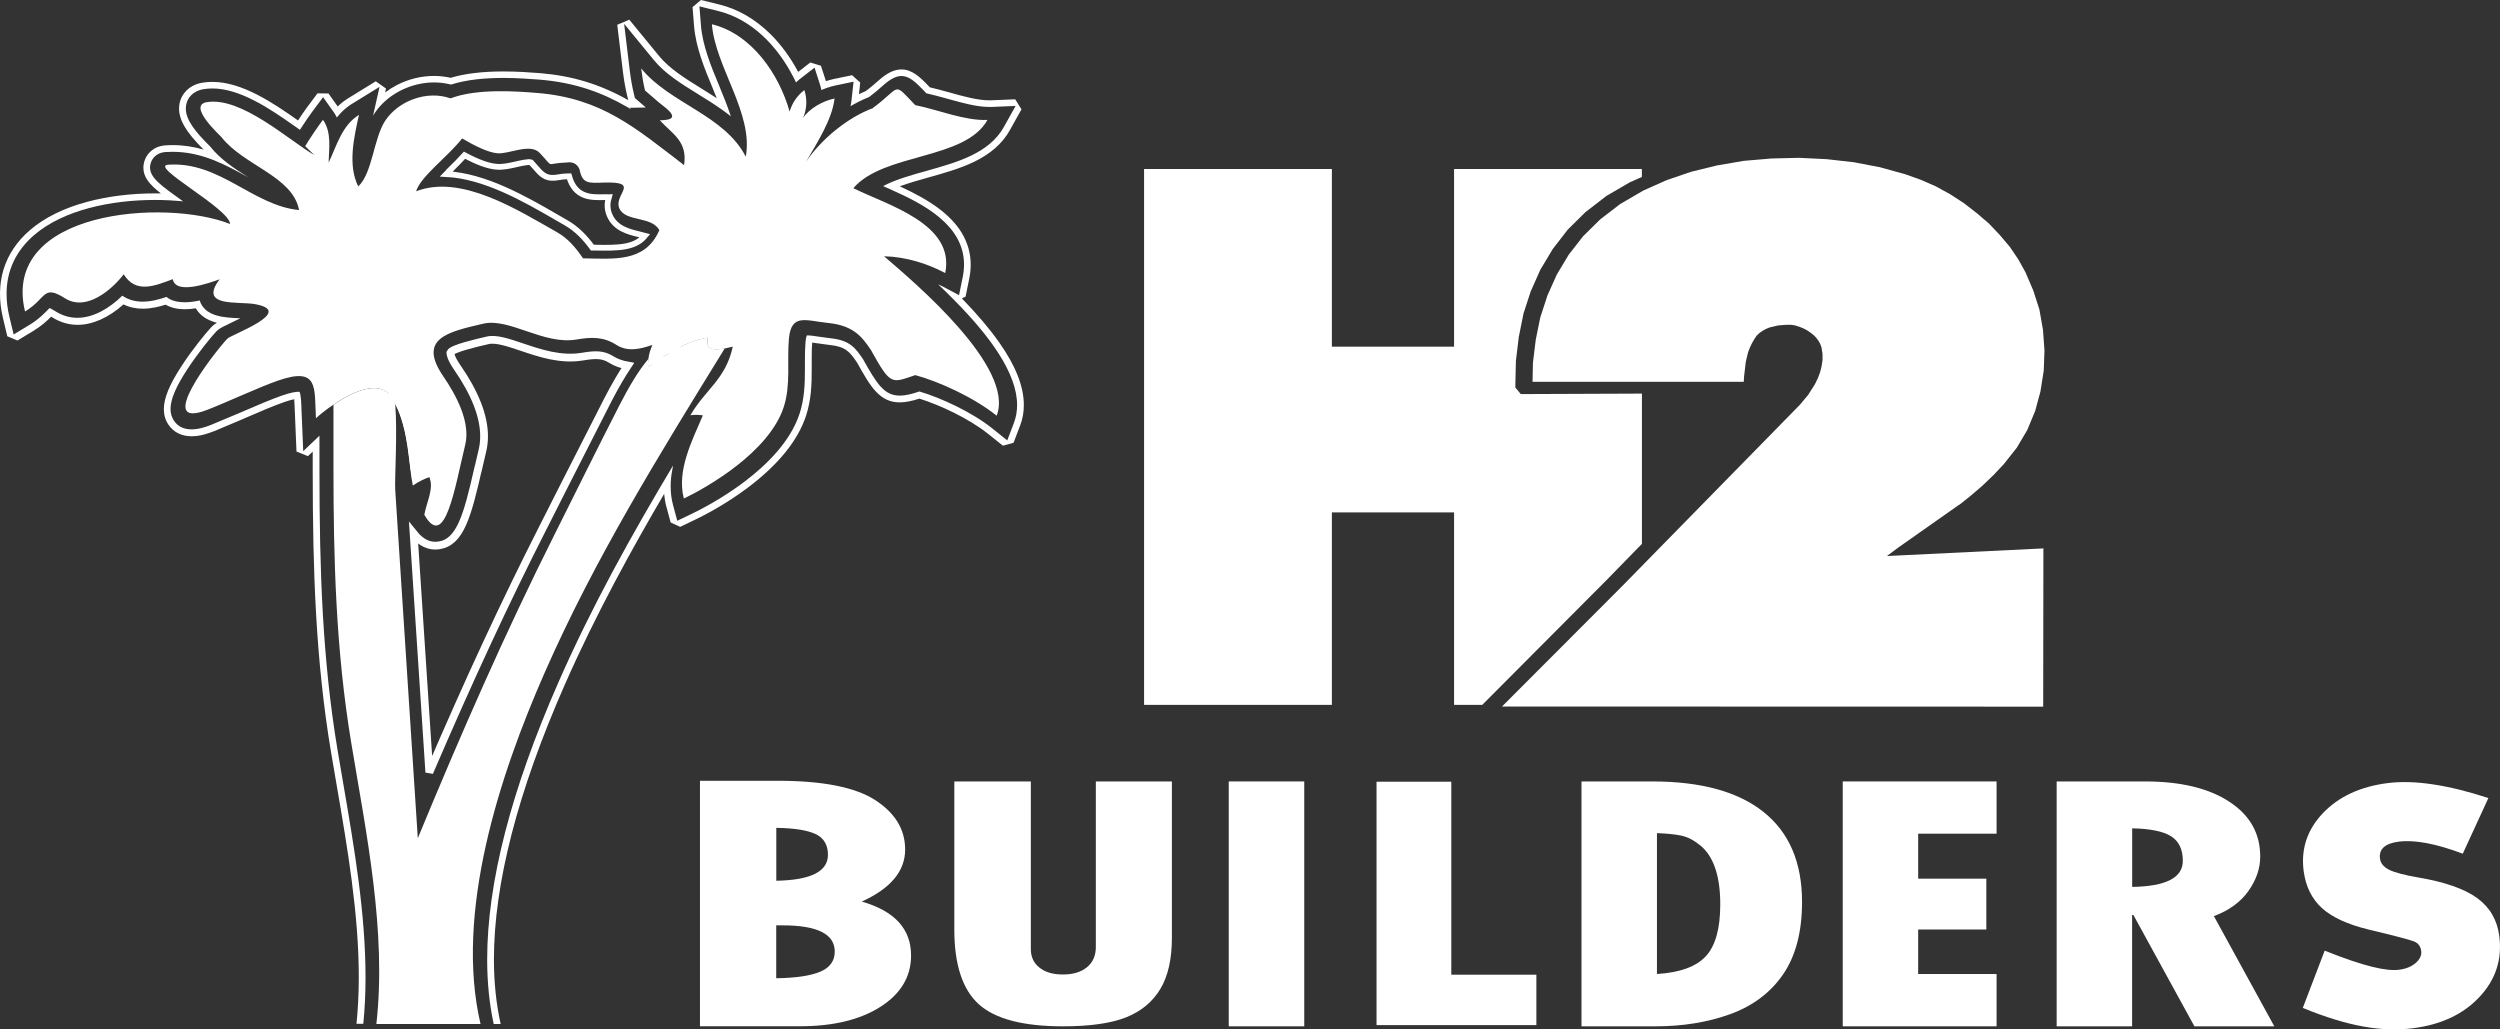
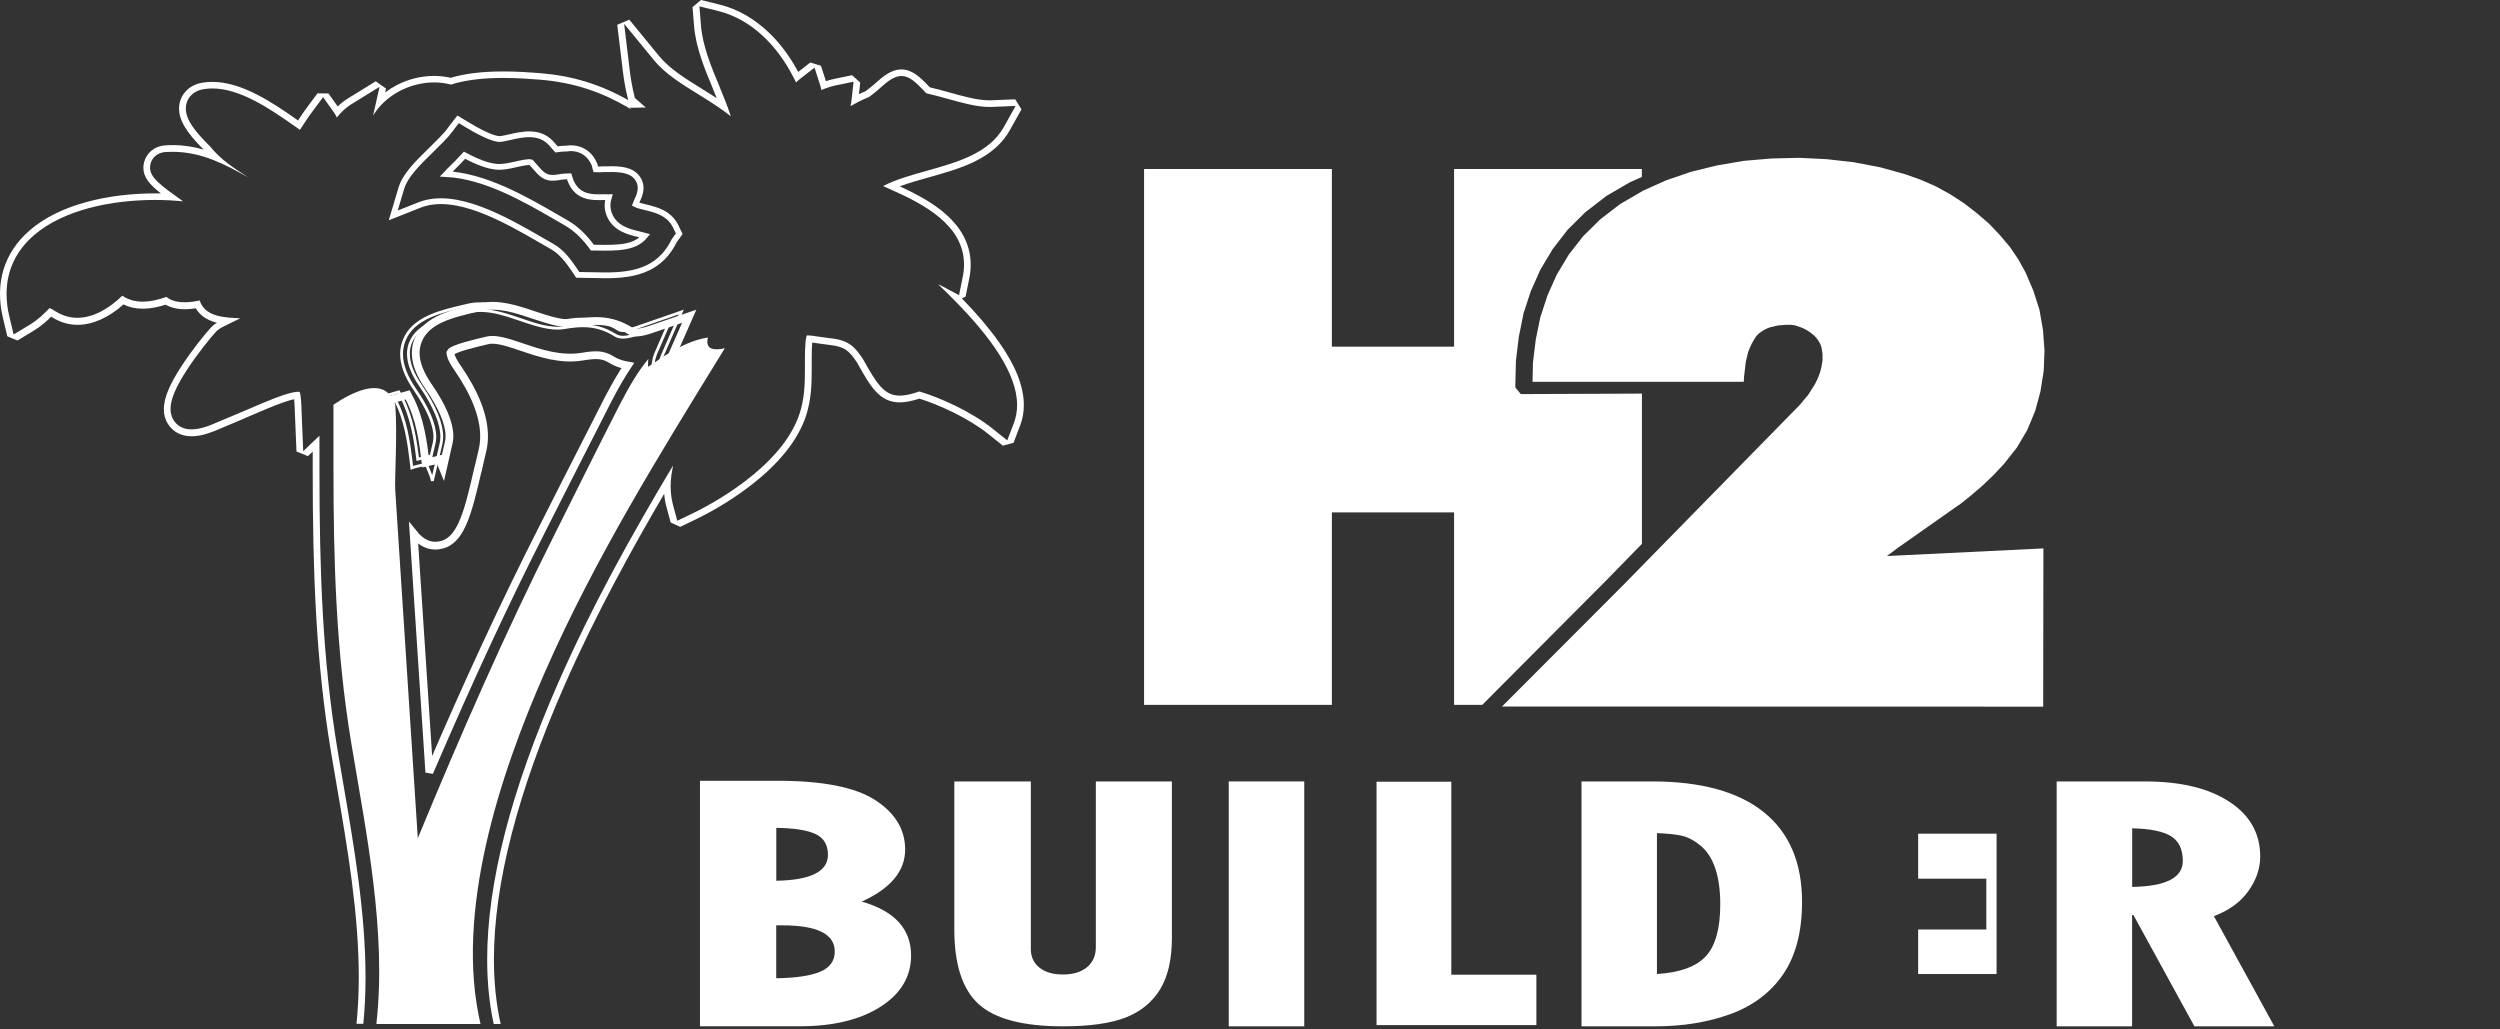
<svg xmlns="http://www.w3.org/2000/svg" width="238" height="98" viewBox="0 0 238 98" fill="none">
  <rect x="0" y="0" width="238" height="98" fill="#333333" stroke="none" />
  <path d="M141.081 67.133L152.932 55.237L155.779 52.318L156.312 51.776V37.471L145.243 37.515H145.128H144.782L144.557 37.248L144.435 37.101L144.262 36.891V36.617L144.313 34.379V34.347L144.32 34.309L144.487 32.926L144.583 32.11V32.078L144.596 32.046L145.025 29.91V29.866L145.044 29.828L145.718 27.756L145.731 27.717L145.75 27.679L146.635 25.69L146.654 25.652L146.68 25.614L147.808 23.727L147.834 23.689L147.86 23.657L149.206 21.916L149.238 21.878L149.27 21.84L150.906 20.221L150.938 20.189L150.976 20.163L152.855 18.71L152.894 18.678L152.932 18.652L155.1 17.39L155.132 17.371L155.17 17.352L155.997 16.982L156.305 16.849V16.09H138.427V33.002H126.794V16.09H108.916V67.101H126.794V48.78H138.427V67.101H141.075L141.081 67.133Z" fill="white" />
  <path d="M186.534 48.053L187.65 47.16L188.734 46.23L189.779 45.229L190.773 44.171L192.004 42.615L192.998 40.932L193.749 39.122L194.249 37.273L194.563 35.297L194.634 33.365L194.492 31.408L194.153 29.477L193.575 27.673L192.825 25.92L192.145 24.696L191.344 23.51L190.395 22.388L189.35 21.285L188.182 20.285L186.945 19.328L185.637 18.48L184.277 17.735L182.847 17.11L181.391 16.593L178.987 15.924L176.492 15.446L173.895 15.153L171.279 15.025L168.637 15.089L166.014 15.312L163.449 15.752L160.974 16.358L158.62 17.167L156.44 18.143L154.24 19.424L152.348 20.877L150.7 22.503L149.341 24.25L148.206 26.143L147.321 28.119L146.635 30.216L146.205 32.333L145.936 34.532L145.897 36.349H166.007L166.033 35.871L166.2 34.443L166.418 33.531L166.585 33.104L166.777 32.696L167.014 32.282C167.014 32.282 167.168 32.059 167.2 32.001L167.258 31.931C167.296 31.893 167.45 31.753 167.482 31.721L167.534 31.676L167.803 31.491C167.803 31.491 168.085 31.332 168.124 31.313L168.464 31.173L169.278 30.981L170.092 30.918H170.496C170.592 30.93 170.836 30.969 170.881 30.975C170.964 31 171.279 31.102 171.279 31.102L171.657 31.249L172.003 31.428C172.055 31.459 172.35 31.657 172.35 31.657C172.369 31.67 172.606 31.861 172.638 31.887L172.722 31.963C172.779 32.02 172.869 32.116 172.895 32.142L173.138 32.473C173.158 32.505 173.26 32.696 173.286 32.741L173.311 32.804C173.324 32.849 173.395 33.04 173.408 33.085L173.42 33.155C173.427 33.212 173.497 33.646 173.504 33.697V34.296L173.408 34.902C173.408 34.927 173.286 35.386 173.273 35.444L173.049 36.03L172.786 36.566L172.138 37.592L171.343 38.542L154.388 55.843L142.992 67.26L194.512 67.273L194.531 52.209C192.562 52.305 182.507 52.796 180.654 52.885L179.634 52.936L180.66 52.165L186.515 48.047L186.534 48.053Z" fill="white" />
-   <path d="M236.059 94.895C237.592 93.256 238.22 91.325 237.932 89.113C237.733 87.564 237.021 86.359 235.803 85.479C234.584 84.606 232.731 83.962 230.243 83.541C228.909 83.312 227.979 83.063 227.454 82.808C226.928 82.54 226.633 82.19 226.575 81.75C226.453 80.832 227.056 80.29 228.371 80.124C229.89 79.933 231.917 80.316 234.456 81.272L236.893 75.974C233.013 74.706 229.807 74.228 227.287 74.553C224.69 74.884 222.644 75.841 221.144 77.409C219.649 78.983 219.034 80.819 219.309 82.923C219.502 84.389 220.079 85.568 221.047 86.448C222.016 87.328 223.497 88.01 225.498 88.494C227.992 89.087 229.435 89.47 229.826 89.629C230.217 89.788 230.442 90.088 230.5 90.528C230.551 90.936 230.378 91.318 229.98 91.669C229.576 92.02 229.05 92.236 228.39 92.319C227.184 92.472 225.126 92.026 221.31 90.502L219.226 95.953C223.657 97.77 226.857 98.254 229.743 97.884C232.417 97.54 234.514 96.552 236.047 94.907L236.059 94.895Z" fill="white" />
  <path d="M82.04 85.83C84.791 84.58 86.17 82.929 86.17 80.876C86.17 78.977 85.227 77.409 83.335 76.178C81.444 74.948 78.346 74.33 74.037 74.33H66.637V97.7H76.153C79.328 97.7 81.886 97.081 83.823 95.844C85.76 94.608 86.734 92.976 86.734 90.961C86.734 88.437 85.169 86.729 82.04 85.83ZM73.903 78.811C75.615 78.837 76.859 79.034 77.647 79.404C78.43 79.774 78.821 80.437 78.821 81.38C78.821 82.968 77.179 83.79 73.903 83.847V78.811ZM78.077 92.51C77.147 92.899 75.756 93.103 73.896 93.129V88.093H74.499C77.814 88.093 79.469 88.928 79.469 90.585C79.469 91.478 79.007 92.122 78.077 92.51Z" fill="white" />
  <path d="M111.564 89.278V74.393H104.324V90.158C104.324 90.974 104.042 91.612 103.484 92.077C102.92 92.542 102.157 92.772 101.195 92.772C100.233 92.772 99.515 92.555 98.963 92.122C98.405 91.688 98.136 91.095 98.136 90.349V74.393H90.851V88.482C90.851 91.822 91.627 94.2 93.179 95.602C94.731 97.005 97.405 97.706 101.195 97.706C103.766 97.706 105.767 97.419 107.203 96.852C108.64 96.278 109.724 95.379 110.461 94.155C111.198 92.931 111.564 91.306 111.564 89.278Z" fill="white" />
  <path d="M116.976 97.706H124.165V74.393H116.976V97.706Z" fill="white" />
  <path d="M167.912 77.319C165.488 75.369 161.942 74.393 157.286 74.393H150.559V97.706H157.62C160.217 97.706 162.596 97.317 164.738 96.539C166.886 95.755 168.56 94.493 169.759 92.746C170.952 91 171.554 88.705 171.554 85.868C171.554 82.12 170.342 79.27 167.912 77.319ZM162.404 91.019C161.499 92.02 159.941 92.587 157.742 92.727V79.315C158.665 79.347 159.428 79.423 160.024 79.544C160.621 79.659 161.236 79.971 161.865 80.481C162.493 80.991 162.968 81.712 163.289 82.655C163.609 83.599 163.769 84.74 163.769 86.097C163.769 88.386 163.314 90.031 162.404 91.025V91.019Z" fill="white" />
-   <path d="M190.074 79.366V74.393H175.428V97.706H190.074V92.727H182.61V88.488H189.099V83.65H182.61V79.366H190.074Z" fill="white" />
+   <path d="M190.074 79.366V74.393H175.428H190.074V92.727H182.61V88.488H189.099V83.65H182.61V79.366H190.074Z" fill="white" />
  <path d="M210.768 87.213C212.204 86.677 213.294 85.881 214.045 84.829C214.795 83.771 215.173 82.681 215.173 81.546C215.173 79.34 214.192 77.6 212.223 76.319C210.255 75.031 207.581 74.393 204.188 74.393H195.794V97.706H202.976V87.105H203.098L208.908 97.706H216.514L210.761 87.213H210.768ZM202.983 84.434V78.856C204.708 78.894 205.945 79.143 206.689 79.614C207.433 80.086 207.805 80.864 207.805 81.954C207.805 83.56 206.196 84.383 202.983 84.434Z" fill="white" />
  <path d="M138.164 74.419H131.046V97.591H134.29H146.263V92.791H138.164V74.419Z" fill="white" />
  <path d="M42.904 12.303C42.416 12.941 41.698 13.636 41.012 14.311C39.761 15.535 38.581 16.689 38.21 17.913L37.434 20.508L39.947 19.513C43.378 18.162 48.117 20.903 51.574 22.898L52.568 23.472C53.433 23.963 54.068 24.785 54.626 25.607L55.004 26.168L56.505 26.194C59.192 26.258 62.514 26.321 64.174 22.936C64.187 22.917 64.662 22.248 64.662 22.248L64.322 21.547C63.7 20.259 62.385 19.953 61.423 19.724C61.135 19.653 60.686 19.545 60.5 19.443C60.538 19.341 60.596 19.207 60.641 19.111C60.776 18.831 60.987 18.391 60.987 17.9C60.987 17.62 60.923 17.32 60.731 17.027C60.154 16.128 58.967 16.077 57.8 16.109H57.467C57.204 16.128 56.903 16.134 56.71 16.122C56.691 16.064 56.672 15.994 56.646 15.873L56.62 15.72L56.556 15.58C56.075 14.496 55.075 13.954 53.876 14.152L54.042 14.133C53.568 14.146 53.234 14.184 52.984 14.222C52.818 14.037 52.433 13.604 52.433 13.604C51.324 12.424 49.714 12.788 48.54 13.056C48.156 13.145 47.681 13.253 47.482 13.234C47.155 13.202 46.354 13.005 44.609 11.959L43.609 11.36L42.897 12.284L42.904 12.303ZM42.84 16.198C43.314 15.739 43.782 15.261 44.225 14.777C45.462 15.44 46.45 15.803 47.251 15.873C47.861 15.931 48.502 15.784 49.124 15.644C49.547 15.548 50.31 15.37 50.547 15.452C50.657 15.58 51.118 16.09 51.118 16.09C51.695 16.766 52.138 17.052 53.1 16.887C53.311 16.849 53.594 16.797 54.126 16.785H54.164C54.164 16.785 54.171 16.785 54.177 16.785C54.748 18.837 56.287 18.805 57.55 18.767H57.871C57.903 18.755 57.935 18.755 57.967 18.755C57.896 18.997 57.839 19.265 57.839 19.551C57.839 19.838 57.89 20.138 58.018 20.45C58.557 21.763 59.871 22.069 60.827 22.299C60.987 22.337 61.199 22.388 61.404 22.445C60.462 23.587 58.935 23.625 56.575 23.574C56.575 23.574 56.454 23.574 56.396 23.574C55.761 22.707 54.966 21.821 53.869 21.196L52.895 20.635C49.932 18.92 46.148 16.753 42.48 16.568C42.602 16.441 42.73 16.319 42.846 16.205L42.84 16.198Z" stroke="white" stroke-width="0.55" />
  <path d="M45.757 29.235L45.552 29.273C43 29.866 40.589 30.427 39.8 32.416C39.653 32.785 39.575 33.187 39.575 33.595C39.575 34.558 39.98 35.616 40.807 36.808C42.102 38.682 42.788 40.308 42.788 41.512C42.788 41.742 42.763 41.952 42.718 42.144C42.718 42.144 42.23 44.215 42.16 44.541C42.051 44.273 41.833 43.737 41.833 43.737C41.833 43.737 40.659 44.018 40.518 44.05C40.294 42.163 40.005 39.849 38.934 37.828L38.812 37.592L35.811 38.44L35.831 38.701C35.972 40.454 35.907 42.826 35.856 44.553C35.824 45.688 35.798 46.504 35.831 46.995L38.056 80.889L41.114 81.38L41.211 81.138C46.161 69.294 50.285 60.242 54.581 51.789L56.742 47.511L60.846 39.453C61.859 37.503 62.667 36.209 63.475 35.265L63.783 34.902L63.841 34.43C63.88 34.143 63.969 33.837 64.123 33.493L65.611 30.108L62.065 31.326C60.801 31.759 60.333 31.714 59.987 31.498C58.127 30.318 56.396 30.491 54.915 30.739C53.664 30.95 52.202 30.452 50.785 29.98C49.143 29.426 47.45 28.865 45.764 29.228L45.757 29.235ZM45.514 44.668L45.924 42.908C46.033 42.469 46.084 42.01 46.084 41.532C46.084 39.632 45.231 37.439 43.532 34.985C42.923 34.105 42.878 33.703 42.878 33.595C42.878 33.576 42.878 33.569 42.878 33.569C43.045 33.187 45.417 32.632 46.309 32.428L46.444 32.397C47.226 32.212 48.431 32.62 49.708 33.053C51.432 33.633 53.388 34.296 55.472 33.946C56.684 33.742 57.403 33.729 58.198 34.233C58.672 34.532 59.198 34.698 59.763 34.8C59.173 35.686 58.576 36.712 57.903 38L53.786 46.09L51.625 50.361C48.111 57.277 44.674 64.678 40.871 73.526C40.717 71.206 39.518 52.923 39.377 50.794C40.076 51.667 40.877 52.056 41.782 51.922C43.821 51.623 44.494 49.098 45.507 44.668H45.514Z" stroke="white" stroke-width="0.74" />
-   <path d="M45.751 28.916C45.321 28.916 44.904 28.96 44.513 29.056C44.526 29.056 44.545 29.05 44.558 29.05C44.52 29.05 44.468 29.069 44.379 29.088C43.109 29.381 41.916 29.662 40.89 30.121C39.646 30.682 38.857 31.427 38.472 32.416C38.312 32.824 38.229 33.257 38.229 33.703C38.229 34.73 38.646 35.839 39.498 37.082C40.743 38.892 41.397 40.448 41.397 41.583C41.397 41.78 41.377 41.971 41.339 42.137L41.018 43.52L40.98 43.425L40.428 43.559L39.768 43.718C39.543 41.889 39.223 39.715 38.21 37.777L37.959 37.311L37.447 37.458L34.99 38.159L34.477 38.306L34.522 38.829C34.657 40.556 34.593 42.896 34.548 44.604V44.636C34.516 45.758 34.49 46.574 34.522 47.071L36.703 80.539L36.735 81.049L37.248 81.132L39.755 81.54L40.268 81.622L40.467 81.151C45.353 69.376 49.425 60.382 53.664 51.967L55.8 47.709L59.852 39.696C60.84 37.77 61.629 36.508 62.405 35.584L62.648 35.297L62.77 35.157L62.796 34.965L62.847 34.596C62.879 34.341 62.962 34.06 63.097 33.754L64.271 31.051L64.854 29.706L63.456 30.191L60.654 31.16C60.038 31.377 59.615 31.472 59.307 31.472C59.083 31.472 58.967 31.415 58.884 31.364C57.845 30.701 56.736 30.376 55.479 30.376C54.806 30.376 54.171 30.471 53.639 30.561C53.459 30.592 53.273 30.605 53.074 30.605C52.048 30.605 50.862 30.204 49.72 29.815C48.438 29.375 47.104 28.922 45.745 28.922L45.751 28.916ZM38.877 33.703C38.877 33.334 38.941 32.983 39.075 32.645C39.794 30.822 42.089 30.28 44.526 29.713L44.661 29.681C45.02 29.598 45.385 29.56 45.751 29.56C47.001 29.56 48.278 29.993 49.515 30.414C50.714 30.822 51.946 31.243 53.081 31.243C53.311 31.243 53.536 31.224 53.76 31.185C54.305 31.09 54.883 31.013 55.492 31.013C56.447 31.013 57.473 31.217 58.538 31.893C58.756 32.033 59.006 32.103 59.314 32.103C59.705 32.103 60.199 31.988 60.872 31.759L63.674 30.79L62.501 33.487C62.34 33.856 62.244 34.188 62.199 34.5L62.148 34.87L61.904 35.163C61.096 36.119 60.282 37.426 59.269 39.396L55.216 47.415L53.081 51.674C48.829 60.095 44.757 69.109 39.864 80.896L37.357 80.488L35.176 47.02C35.164 46.861 35.164 46.663 35.164 46.434C35.164 45.975 35.183 45.369 35.202 44.63C35.228 43.686 35.26 42.551 35.26 41.423C35.26 40.492 35.24 39.568 35.176 38.771L37.633 38.076C38.614 39.938 38.915 42.086 39.133 43.884C39.133 43.884 39.133 43.897 39.133 43.903C39.146 44.03 39.165 44.152 39.178 44.273C39.191 44.368 39.204 44.451 39.21 44.54C39.3 44.508 39.402 44.47 39.479 44.451L39.832 44.362H39.838L40.582 44.183L40.762 44.63L40.974 45.159L40.999 45.222C41.076 45.407 41.121 45.592 41.159 45.777C41.211 45.567 41.262 45.35 41.307 45.146C41.352 44.948 41.397 44.757 41.442 44.572C41.48 44.4 41.519 44.234 41.557 44.081L41.974 42.29C42.032 42.073 42.057 41.837 42.057 41.583C42.057 40.314 41.371 38.65 40.044 36.719C39.268 35.59 38.883 34.589 38.883 33.703H38.877Z" fill="white" />
  <path d="M45.751 28.916C45.321 28.916 44.904 28.96 44.513 29.056C44.526 29.056 44.545 29.05 44.558 29.05C44.52 29.05 44.468 29.069 44.379 29.088C43.109 29.381 41.916 29.662 40.89 30.121C39.646 30.682 38.857 31.427 38.472 32.416C38.312 32.824 38.229 33.257 38.229 33.703C38.229 34.73 38.646 35.839 39.498 37.082C40.743 38.892 41.397 40.448 41.397 41.583C41.397 41.78 41.377 41.971 41.339 42.137L41.018 43.52L40.98 43.425L40.428 43.559L39.768 43.718C39.543 41.889 39.223 39.715 38.21 37.777L37.959 37.311L37.447 37.458L34.99 38.159L34.477 38.306L34.522 38.829C34.657 40.556 34.593 42.896 34.548 44.604V44.636C34.516 45.758 34.49 46.574 34.522 47.071L36.703 80.539L36.735 81.049L37.248 81.132L39.755 81.54L40.268 81.622L40.467 81.151C45.353 69.376 49.425 60.382 53.664 51.967L55.8 47.709L59.852 39.696C60.84 37.77 61.629 36.508 62.405 35.584L62.648 35.297L62.77 35.157L62.796 34.965L62.847 34.596C62.879 34.341 62.962 34.06 63.097 33.754L64.271 31.051L64.854 29.706L63.456 30.191L60.654 31.16C60.038 31.377 59.615 31.472 59.307 31.472C59.083 31.472 58.967 31.415 58.884 31.364C57.845 30.701 56.736 30.376 55.479 30.376C54.806 30.376 54.171 30.471 53.639 30.561C53.459 30.592 53.273 30.605 53.074 30.605C52.048 30.605 50.862 30.204 49.72 29.815C48.438 29.375 47.104 28.922 45.745 28.922L45.751 28.916ZM38.877 33.703C38.877 33.334 38.941 32.983 39.075 32.645C39.794 30.822 42.089 30.28 44.526 29.713L44.661 29.681C45.02 29.598 45.385 29.56 45.751 29.56C47.001 29.56 48.278 29.993 49.515 30.414C50.714 30.822 51.946 31.243 53.081 31.243C53.311 31.243 53.536 31.224 53.76 31.185C54.305 31.09 54.883 31.013 55.492 31.013C56.447 31.013 57.473 31.217 58.538 31.893C58.756 32.033 59.006 32.103 59.314 32.103C59.705 32.103 60.199 31.988 60.872 31.759L63.674 30.79L62.501 33.487C62.34 33.856 62.244 34.188 62.199 34.5L62.148 34.87L61.904 35.163C61.096 36.119 60.282 37.426 59.269 39.396L55.216 47.415L53.081 51.674C48.829 60.095 44.757 69.109 39.864 80.896L37.357 80.488L35.176 47.02C35.164 46.861 35.164 46.663 35.164 46.434C35.164 45.975 35.183 45.369 35.202 44.63C35.228 43.686 35.26 42.551 35.26 41.423C35.26 40.492 35.24 39.568 35.176 38.771L37.633 38.076C38.614 39.938 38.915 42.086 39.133 43.884C39.133 43.884 39.133 43.897 39.133 43.903C39.146 44.03 39.165 44.152 39.178 44.273C39.191 44.368 39.204 44.451 39.21 44.54C39.3 44.508 39.402 44.47 39.479 44.451L39.832 44.362H39.838L40.582 44.183L40.762 44.63L40.974 45.159L40.999 45.222C41.076 45.407 41.121 45.592 41.159 45.777C41.211 45.567 41.262 45.35 41.307 45.146C41.352 44.948 41.397 44.757 41.442 44.572C41.48 44.4 41.519 44.234 41.557 44.081L41.974 42.29C42.032 42.073 42.057 41.837 42.057 41.583C42.057 40.314 41.371 38.65 40.044 36.719C39.268 35.59 38.883 34.589 38.883 33.703H38.877Z" stroke="white" stroke-width="0.27" />
  <path d="M20.004 13.948C20.004 13.948 20.011 13.954 20.011 13.961C20.023 13.973 20.03 13.986 20.036 13.999L20.055 14.018L19.998 13.954L20.004 13.948Z" fill="white" />
  <path d="M95.109 32.581C94.198 31.287 93.031 29.91 91.569 28.406L91.922 28.24L92.268 26.544C92.365 26.085 92.409 25.633 92.409 25.193C92.409 24.116 92.121 23.102 91.556 22.165C91.076 21.375 90.383 20.629 89.492 19.94C88.312 19.029 86.907 18.315 85.657 17.735C86.535 17.416 87.491 17.148 88.369 16.899C89.851 16.485 91.377 16.058 92.73 15.408C94.314 14.636 95.423 13.661 96.122 12.418L97.245 10.41L96.648 9.454L94.34 9.549C94.282 9.549 94.224 9.549 94.16 9.549C93.057 9.549 91.678 9.167 90.351 8.791C89.62 8.587 89.043 8.434 88.517 8.313C88.459 8.255 88.421 8.211 88.421 8.211C87.594 7.337 86.824 6.611 85.817 6.611C85.131 6.611 84.445 6.942 83.611 7.688C83.329 7.937 82.951 8.274 82.406 8.682C82.194 8.765 81.982 8.861 81.771 8.963L81.893 7.86L81.117 7.159L79.372 7.522C79.135 7.573 78.885 7.643 78.629 7.726L78.154 6.26L77.141 5.948L75.987 6.846C75.249 5.463 74.332 4.214 73.319 3.219C71.876 1.804 70.247 0.861 68.471 0.427L66.733 0L65.931 0.676L66.073 2.454C66.239 4.507 67.06 6.502 67.862 8.427C67.99 8.74 68.112 9.046 68.234 9.345C67.785 9.052 67.317 8.765 66.829 8.459C65.245 7.478 63.745 6.553 62.732 5.317L59.91 1.874L58.762 2.359L59.294 6.77C59.403 7.65 59.538 8.415 59.705 9.103L59.801 9.505L59.82 9.537C57.114 8.013 54.491 7.216 51.394 6.961C50.4 6.885 49.227 6.802 47.906 6.802C45.918 6.802 44.237 7.006 42.91 7.407C42.397 7.293 41.865 7.229 41.32 7.229C40.101 7.229 38.877 7.529 37.773 8.102C37.382 8.306 37.01 8.542 36.664 8.804C36.715 8.574 36.748 8.427 36.748 8.427L35.773 7.739L33.156 9.352C32.791 9.575 32.457 9.836 32.15 10.136L31.271 8.899L30.226 8.886L29.161 10.314C28.879 10.691 28.623 11.086 28.373 11.468C25.949 9.753 23.018 7.796 20.216 7.796C19.889 7.796 19.574 7.822 19.26 7.873C18.632 7.981 18.112 8.243 17.721 8.651C17.394 8.982 17.24 9.339 17.163 9.581C16.92 10.346 17.048 11.149 17.561 12.029C17.926 12.66 18.491 13.342 19.382 14.241C18.471 13.98 17.497 13.814 16.451 13.814C16.221 13.814 15.983 13.82 15.746 13.84C14.566 13.922 13.938 14.687 13.739 15.37C13.681 15.573 13.649 15.771 13.649 15.962C13.649 16.868 14.226 17.556 15.31 18.41C15.13 18.41 14.951 18.41 14.771 18.41C12.501 18.41 10.27 18.684 8.327 19.207C6.076 19.806 4.235 20.718 2.85 21.91C1.619 22.968 0.772 24.23 0.336 25.658C-0.093 27.08 -0.112 28.635 0.285 30.293L0.696 32.014L1.664 32.416L3.184 31.498C3.979 31.013 4.505 30.516 4.87 30.146C4.902 30.165 4.934 30.184 4.973 30.21C5.723 30.682 6.537 30.924 7.39 30.924C8.814 30.924 10.353 30.235 11.757 28.98C12.309 29.254 12.931 29.388 13.604 29.388C14.406 29.388 15.182 29.19 15.765 29.005C16.265 29.292 16.881 29.439 17.593 29.439C17.92 29.439 18.266 29.413 18.638 29.349C19.01 29.987 19.632 30.439 20.491 30.682C20.543 30.695 20.594 30.707 20.652 30.72C20.44 30.848 20.273 30.981 20.119 31.141C19.581 31.721 18.337 33.232 17.291 34.838C16.118 36.636 15.599 37.904 15.599 38.956C15.599 39.511 15.746 40.008 16.041 40.435C16.528 41.155 17.291 41.532 18.247 41.532C19.125 41.532 19.933 41.219 20.325 41.066H20.344L23.185 39.868L23.217 39.849C24.634 39.237 26.096 38.605 27.084 38.268C27.494 38.127 27.795 38.045 28.007 38.006C28.039 38.389 28.058 38.905 28.065 39.115L28.225 42.985L29.315 43.425C29.315 43.425 29.508 43.24 29.77 42.991V44.687C29.77 54.536 30.066 62.855 31.495 71.487L32.047 74.725C33.086 80.768 34.157 87.015 34.157 93.033C34.157 94.57 34.08 96.055 33.939 97.464H34.586C34.734 96.004 34.798 94.525 34.798 93.033C34.798 86.958 33.727 80.711 32.682 74.617L32.13 71.378C30.707 62.791 30.412 54.491 30.412 44.681V41.48C29.835 42.035 28.866 42.953 28.866 42.953L28.706 39.09C28.687 38.44 28.655 37.573 28.52 37.305C28.494 37.305 28.456 37.299 28.398 37.299C28.18 37.299 27.725 37.35 26.866 37.649C25.846 38 24.358 38.637 22.922 39.262L20.081 40.454C19.735 40.588 18.991 40.875 18.234 40.875C17.619 40.875 16.99 40.684 16.567 40.059C16.349 39.734 16.233 39.37 16.233 38.937C16.233 38.019 16.746 36.814 17.824 35.169C18.85 33.601 20.062 32.122 20.581 31.561C20.806 31.319 21.094 31.166 21.71 30.873C21.787 30.835 21.87 30.797 21.953 30.752C22.14 30.663 22.422 30.529 22.729 30.376C22.781 30.35 22.832 30.325 22.883 30.299C22.864 30.299 22.851 30.299 22.832 30.299C21.376 30.235 19.728 30.159 19.106 28.858C19.068 28.769 19.042 28.686 19.017 28.604C18.516 28.712 18.029 28.776 17.574 28.776C17.016 28.776 16.503 28.68 16.067 28.425C15.99 28.38 15.919 28.317 15.849 28.266C15.169 28.502 14.374 28.718 13.579 28.718C12.918 28.718 12.251 28.565 11.642 28.151C10.43 29.337 8.91 30.255 7.365 30.255C6.672 30.255 5.973 30.07 5.293 29.643C5.011 29.464 4.832 29.375 4.723 29.324C4.659 29.388 4.594 29.458 4.53 29.515C4.184 29.872 3.665 30.408 2.818 30.924L1.298 31.842L0.888 30.121C0.708 29.381 0.625 28.667 0.625 27.979C0.625 25.779 1.51 23.873 3.254 22.375C6.037 19.985 10.565 19.035 14.758 19.035C15.239 19.035 15.72 19.048 16.195 19.073C16.554 19.092 16.907 19.118 17.253 19.15C17.311 19.156 17.368 19.163 17.433 19.169C17.42 19.156 17.401 19.15 17.388 19.137C15.348 17.684 14.284 16.925 14.284 15.956C14.284 15.822 14.303 15.682 14.348 15.535C14.412 15.306 14.707 14.547 15.778 14.471C16.003 14.458 16.221 14.452 16.439 14.452C17.849 14.452 19.125 14.77 20.305 15.229C21.473 15.688 22.544 16.281 23.557 16.842C23.563 16.842 23.57 16.849 23.582 16.855C23.582 16.855 23.582 16.855 23.589 16.855C22.3 16.032 20.992 15.178 20.03 13.973L19.94 13.878C18.593 12.546 17.689 11.411 17.689 10.334C17.689 10.142 17.715 9.951 17.779 9.76C17.881 9.441 18.234 8.689 19.369 8.491C19.645 8.447 19.927 8.421 20.216 8.421C22.832 8.421 25.647 10.308 28.026 11.991C28.033 11.991 28.046 12.004 28.052 12.004C28.199 12.106 28.34 12.208 28.482 12.31C28.507 12.329 28.526 12.348 28.552 12.361C28.661 12.188 28.777 12.023 28.886 11.851C28.892 11.838 28.898 11.832 28.905 11.825C29.161 11.436 29.418 11.047 29.694 10.678L30.758 9.25L31.714 10.595L31.791 10.703C31.816 10.742 31.842 10.78 31.867 10.818C31.944 10.939 32.002 11.06 32.066 11.188C32.156 11.079 32.246 10.965 32.342 10.863C32.4 10.799 32.464 10.729 32.528 10.665C32.816 10.378 33.137 10.11 33.516 9.881L36.132 8.268C36.132 8.268 35.593 10.678 35.51 11.041C35.529 11.016 35.542 10.984 35.555 10.952C35.568 10.926 35.58 10.895 35.6 10.869C35.843 10.493 36.126 10.149 36.44 9.836C37.722 8.574 39.537 7.847 41.326 7.847C41.871 7.847 42.416 7.917 42.936 8.051C44.462 7.56 46.277 7.42 47.912 7.42C49.271 7.42 50.503 7.516 51.349 7.58C54.767 7.854 57.358 8.829 59.698 10.181C59.814 10.251 59.929 10.314 60.045 10.384C60.064 10.397 60.09 10.41 60.109 10.423C60.083 10.397 59.942 10.257 59.942 10.257C59.942 10.257 60.019 10.257 60.147 10.257C60.243 10.257 60.365 10.257 60.513 10.251C60.718 10.251 60.968 10.244 61.225 10.238C61.308 10.238 61.398 10.238 61.481 10.232L61.436 10.193L60.442 9.333L60.346 8.931C60.186 8.268 60.051 7.529 59.949 6.674L59.416 2.263L62.238 5.705C63.315 7.025 64.861 7.975 66.496 8.988C67.221 9.435 67.951 9.887 68.65 10.384C68.907 10.569 69.17 10.754 69.42 10.952C69.471 10.99 69.523 11.028 69.574 11.073C69.272 10.13 68.875 9.161 68.465 8.166C67.682 6.286 66.881 4.341 66.727 2.384L66.586 0.606L68.323 1.033C71.658 1.849 74.043 4.488 75.48 7.248C75.512 7.305 75.538 7.363 75.57 7.414C75.64 7.56 75.717 7.701 75.781 7.847C75.884 7.758 75.974 7.662 76.083 7.573L76.141 7.529L76.288 7.414L77.545 6.439L78.026 7.943L78.058 8.045L78.109 8.204C78.148 8.325 78.167 8.453 78.199 8.574C78.372 8.498 78.545 8.427 78.718 8.37C78.744 8.364 78.776 8.351 78.808 8.338C79.058 8.255 79.289 8.185 79.513 8.141L81.258 7.777L81.065 9.543C81.046 9.728 81.008 9.919 80.969 10.11C81.053 10.059 81.136 10.008 81.219 9.964C81.38 9.874 81.534 9.792 81.694 9.709C82.04 9.53 82.386 9.377 82.733 9.237C83.323 8.797 83.727 8.44 84.047 8.153C84.759 7.516 85.317 7.235 85.824 7.235C86.523 7.235 87.138 7.771 87.959 8.638C87.959 8.638 88.074 8.759 88.183 8.88C88.85 9.033 89.524 9.212 90.178 9.396C91.55 9.779 92.974 10.181 94.166 10.181C94.237 10.181 94.308 10.181 94.378 10.181L96.687 10.085L95.564 12.093C94.166 14.598 91.133 15.446 88.203 16.268C86.734 16.676 85.24 17.104 84.067 17.715C84.163 17.754 84.259 17.798 84.355 17.843C84.515 17.913 84.676 17.983 84.842 18.06C87.921 19.424 91.775 21.426 91.775 25.18C91.775 25.569 91.736 25.977 91.646 26.404L91.3 28.1L89.767 27.284C89.62 27.207 89.466 27.144 89.312 27.067C89.338 27.093 89.357 27.112 89.383 27.137C89.896 27.622 90.396 28.113 90.883 28.61C94.218 31.988 96.828 35.52 96.828 38.561C96.828 39.147 96.731 39.715 96.526 40.263L95.891 41.927L94.5 40.811C92.544 39.243 89.607 37.885 87.529 37.267C86.773 37.528 86.17 37.662 85.657 37.662C84.182 37.662 83.477 36.559 82.149 34.175C81.437 33.136 80.918 32.384 79.033 32.199L77.91 32.046C77.577 31.995 77.154 31.931 76.904 31.931C76.871 31.931 76.839 31.931 76.807 31.931C76.775 32.014 76.718 32.193 76.686 32.556C76.641 33.104 76.628 33.659 76.628 34.239C76.628 34.392 76.628 35.042 76.628 35.201C76.628 36.566 76.583 37.962 76.121 39.377C74.409 44.604 67.291 48.225 65.887 48.901L64.476 49.577L64.072 48.072C63.911 47.479 63.847 46.88 63.847 46.287C63.847 46.179 63.847 46.064 63.854 45.956C63.88 45.433 63.956 44.916 64.059 44.407C64.065 44.375 64.072 44.343 64.078 44.311C60.07 51.024 56.338 57.73 53.164 64.952C48.649 75.222 46.379 84.064 46.379 91.331C46.379 93.524 46.584 95.577 47.001 97.483H47.662C47.239 95.59 47.021 93.524 47.021 91.331C47.021 84.159 49.284 75.369 53.754 65.214C56.736 58.425 60.243 52.114 63.225 47.02C63.264 47.441 63.334 47.849 63.443 48.244L63.847 49.742L64.752 50.157L66.162 49.481C66.977 49.092 69.099 48.015 71.28 46.357C74.133 44.196 75.967 41.914 76.737 39.575C77.231 38.057 77.275 36.585 77.275 35.201C77.275 35.118 77.275 34.914 77.275 34.711V34.239C77.275 33.716 77.275 33.155 77.327 32.613C77.506 32.632 77.686 32.664 77.808 32.683H77.821L78.943 32.836H78.962C80.54 32.996 80.918 33.531 81.591 34.513C82.233 35.673 82.771 36.61 83.361 37.248C84.022 37.968 84.753 38.306 85.65 38.306C86.176 38.306 86.779 38.191 87.529 37.949C89.427 38.542 92.217 39.817 94.083 41.315L95.475 42.43L96.488 42.156L97.123 40.492C97.353 39.893 97.469 39.243 97.469 38.567C97.469 36.795 96.699 34.838 95.109 32.575V32.581Z" fill="white" />
  <path d="M35.818 97.483H45.745C43.269 86.894 47.559 73.788 51.862 64.015C56.646 53.127 62.77 43.278 69.003 33.155C68.093 33.346 67.092 33.378 67.394 32.129C65.245 32.479 63.437 33.735 61.699 34.921C61.68 34.666 61.693 34.411 61.725 34.169C60.782 35.291 59.923 36.731 58.961 38.599C56.89 42.641 54.889 46.708 52.85 50.769C48.047 60.331 43.859 69.918 39.774 79.799C39.056 68.752 38.338 57.698 37.626 46.651C37.556 45.535 37.85 41.328 37.626 38.459C37.491 38.198 37.35 37.949 37.184 37.707C36.087 36.119 33.541 37.312 31.746 38.529V44.413C31.746 53.344 31.977 61.912 33.439 70.722C34.875 79.372 36.818 88.698 35.831 97.483H35.818Z" fill="white" />
-   <path d="M84.188 24.396C86.208 24.454 88.222 25.053 89.985 25.996C90.954 21.292 84.451 19.52 81.239 17.913C84.15 14.528 91.871 15.255 94.006 11.417C91.858 11.513 89.357 10.461 87.132 10.008C84.932 7.72 85.856 8.249 83.111 10.27L83.13 10.283C80.674 11.188 78.186 13.259 76.737 15.395C77.865 13.476 79.238 11.302 79.449 9.377C78.359 9.6 77.083 10.302 76.455 11.22C76.82 10.353 76.859 9.473 76.576 8.574C75.884 9.11 75.416 9.798 75.172 10.627C74.191 7.121 71.594 3.245 67.772 2.308C68.099 6.388 71.754 10.799 70.998 14.917C68.952 10.939 63.79 9.874 61.039 6.515C61.116 7.146 61.231 7.879 61.404 8.612C61.994 9.097 62.552 9.639 63.103 10.053C64.649 11.22 63.924 11.43 62.815 11.455C64.02 12.762 65.476 13.457 65.124 15.72C60.506 12.195 57.306 9.345 51.118 8.848C49.22 8.695 45.392 8.402 42.891 9.365C40.653 8.568 37.902 9.594 36.651 11.526C35.568 13.196 35.452 16.498 34.105 17.747C33.08 15.707 33.708 13.03 34.176 10.933C32.541 11.94 32.047 13.897 31.284 15.484C31.316 14.146 31.592 12.597 30.745 11.404C30.142 12.22 29.578 13.056 29.052 13.916L29.918 14.758C27.481 13.342 22.96 9.173 19.683 9.728C17.798 10.047 20.966 12.896 21.101 13.075C23.217 15.771 27.885 16.791 28.469 19.998C24.057 19.57 20.915 15.331 15.996 15.682C14.181 15.816 21.87 19.877 21.902 21.324C15.752 18.882 0.074 20.01 2.382 29.655C4.473 28.393 4.043 27.042 6.191 28.399C8.218 29.681 10.635 27.59 11.777 26.117C12.95 28.004 14.797 27.188 16.451 26.576C16.721 28.1 19.908 26.946 20.908 26.589C18.875 29.279 22.646 28.667 24.275 28.954C28.199 29.655 22.005 31.848 21.633 32.25C20.312 33.672 14.656 40.977 19.722 39.02C21.511 38.331 24.685 36.846 26.5 36.221C30.38 34.889 29.912 36.916 30.078 39.817C30.412 39.504 31.015 39.014 31.733 38.529C33.528 37.312 36.074 36.119 37.171 37.707C37.337 37.949 37.478 38.197 37.613 38.459C38.941 40.983 38.883 44.241 39.3 46.223C39.806 45.866 40.569 45.503 40.884 45.426C41.326 46.529 40.608 47.798 40.396 49.003C42.371 52.458 43.295 46.434 44.289 42.347C44.815 40.199 43.436 37.63 42.198 35.82C39.742 32.224 42.615 31.606 45.995 30.816C48.495 30.229 51.74 32.862 54.889 32.32C56.293 32.078 57.454 32.046 58.685 32.836C59.75 33.519 60.955 33.238 62.11 32.836C61.924 33.257 61.782 33.71 61.718 34.188C61.686 34.43 61.673 34.685 61.693 34.94C63.431 33.754 65.239 32.498 67.387 32.148C67.086 33.397 68.086 33.365 68.997 33.174C69.272 33.117 69.535 33.053 69.76 33.002C69.093 36.1 67.169 37.056 65.726 39.53C66.124 39.479 66.522 39.485 66.913 39.543C65.899 41.92 64.399 44.808 65.104 47.46C67.329 46.395 73.204 43.042 74.608 38.758C75.294 36.655 74.916 34.424 75.102 32.269C75.32 29.783 76.743 30.541 78.84 30.745C81.341 30.994 82.13 32.18 82.906 33.308C84.817 36.757 84.868 36.47 87.132 35.711C89.299 36.291 92.666 37.796 94.885 39.575C96.648 34.965 87.068 26.889 84.182 24.415L84.188 24.396ZM53.074 22.133C49.342 20.029 43.904 16.536 39.614 18.213C40.05 16.772 42.641 14.923 43.994 13.177C45.212 13.897 46.469 14.515 47.354 14.592C48.47 14.687 50.471 13.597 51.375 14.554C52.837 16.096 51.817 15.535 53.927 15.472C54.523 15.376 54.94 15.593 55.171 16.115C55.44 17.55 56.05 17.422 57.589 17.378C61.007 17.295 58.41 18.512 58.955 19.819C59.512 21.158 62.097 20.546 62.776 21.936L62.732 21.999C61.366 25.008 58.422 24.632 55.505 24.594C54.831 23.612 54.094 22.713 53.068 22.133H53.074Z" fill="white" />
</svg>